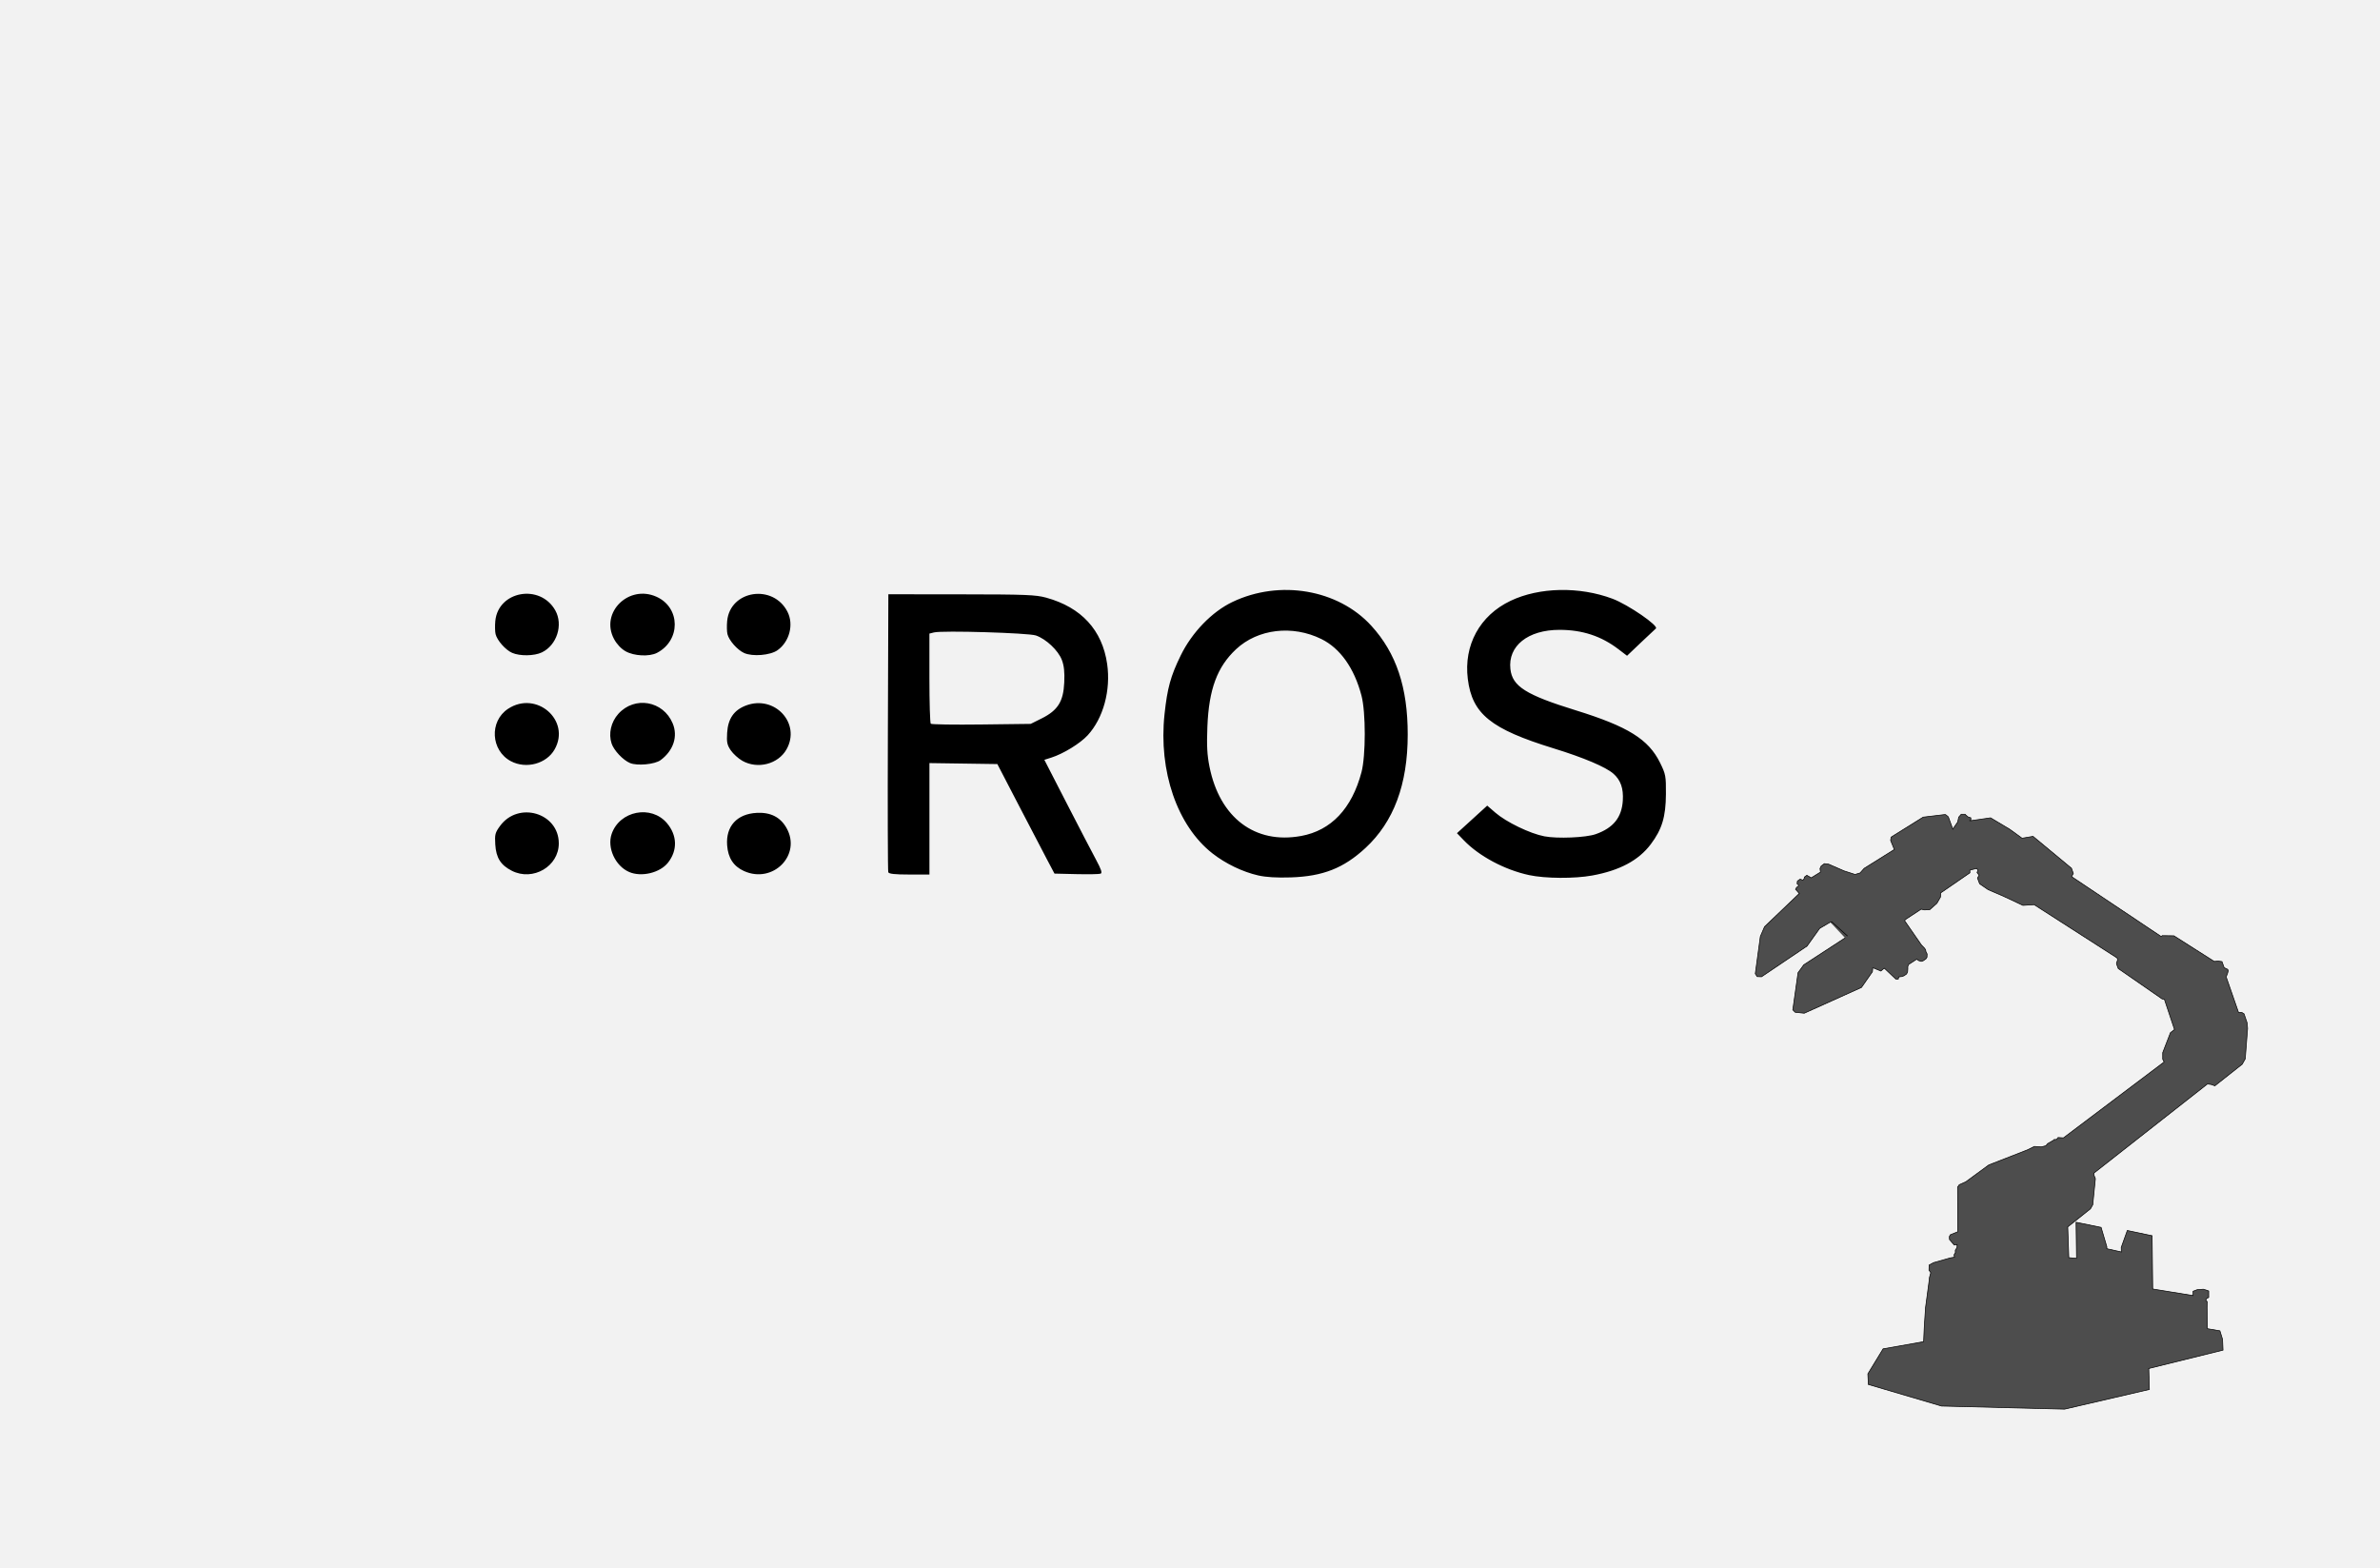
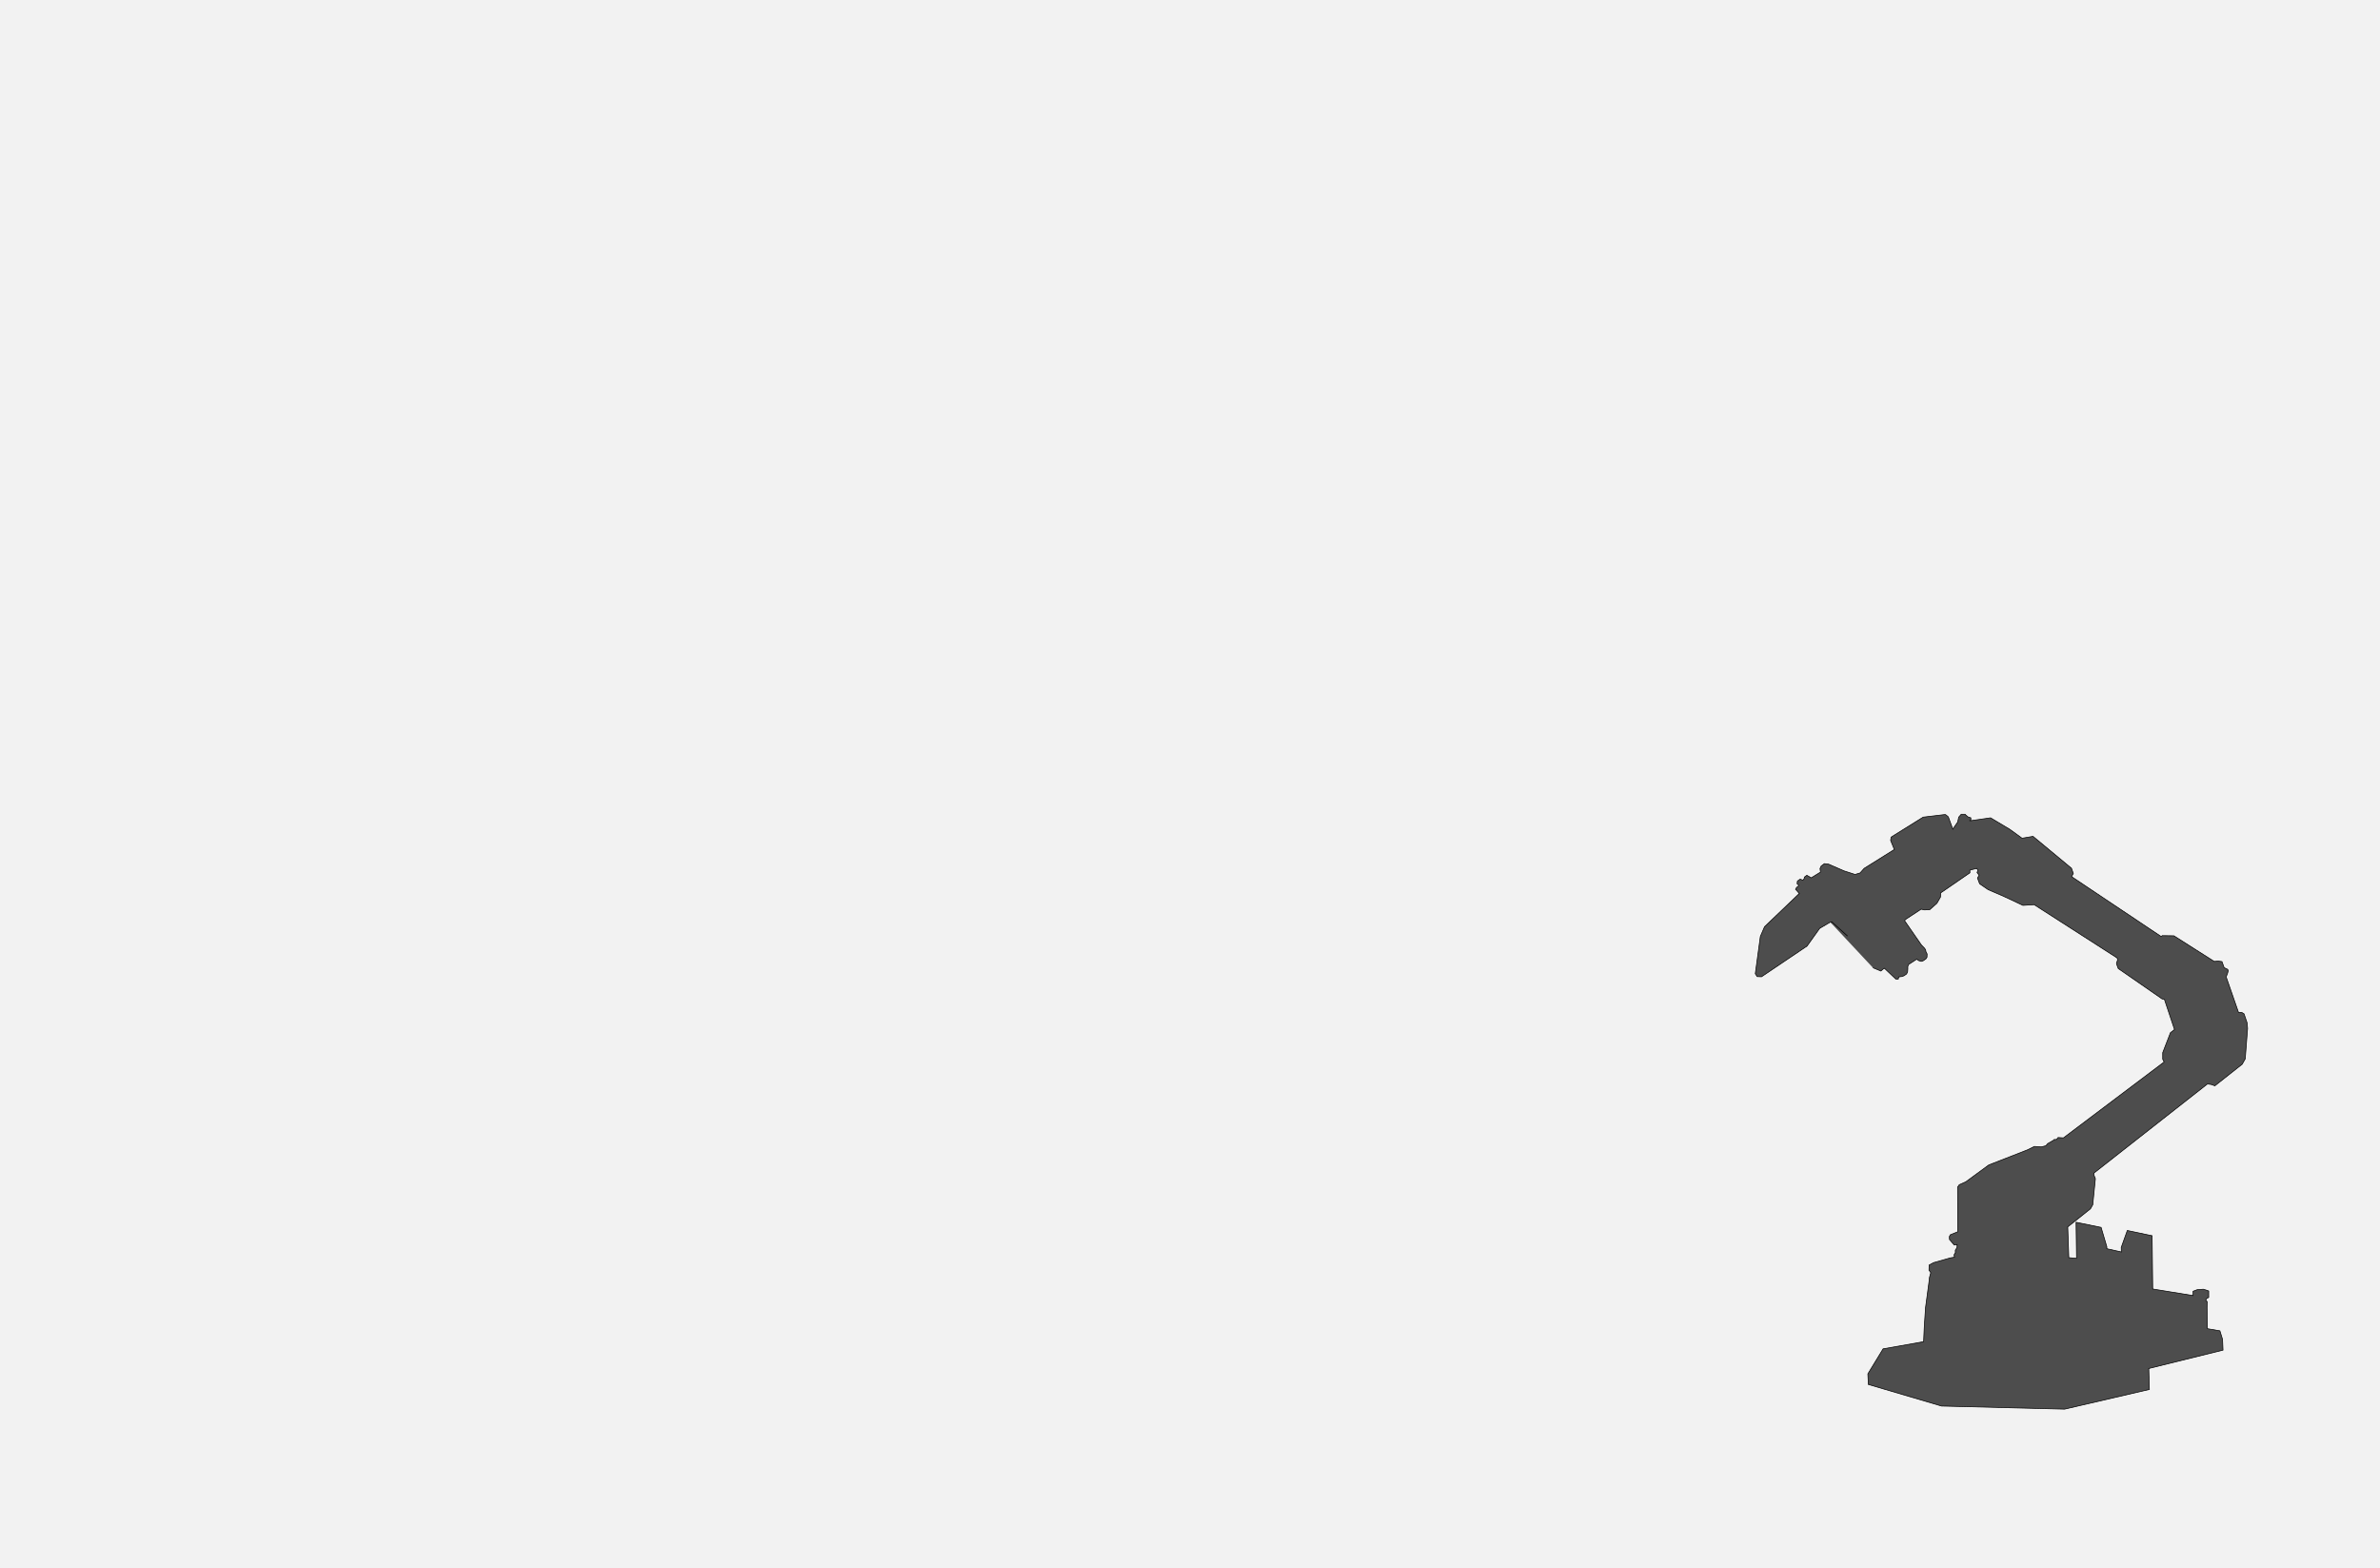
<svg xmlns="http://www.w3.org/2000/svg" xmlns:ns1="http://www.inkscape.org/namespaces/inkscape" xmlns:ns2="http://sodipodi.sourceforge.net/DTD/sodipodi-0.dtd" width="170mm" height="112mm" viewBox="0 0 170 112" version="1.1" id="svg13233" ns1:version="1.1.1 (3bf5ae0d25, 2021-09-20)" ns2:docname="ros.svg">
  <ns2:namedview id="namedview13235" pagecolor="#ffffff" bordercolor="#666666" borderopacity="1.0" ns1:pageshadow="2" ns1:pageopacity="0.0" ns1:pagecheckerboard="0" ns1:document-units="mm" showgrid="false" ns1:zoom="0.74118967" ns1:cx="291.42338" ns1:cy="159.8781" ns1:window-width="1920" ns1:window-height="1017" ns1:window-x="-8" ns1:window-y="-8" ns1:window-maximized="1" ns1:current-layer="layer1" />
  <defs id="defs13230" />
  <g ns1:label="Layer 1" ns1:groupmode="layer" id="layer1" transform="translate(-27.803,-106.422)">
    <g id="g12621" transform="translate(2286.09,-332.349)">
      <g id="g4999">
        <g id="g4990">
          <rect style="fill:#f2f2f2;stroke:none;stroke-width:2.987;stroke-miterlimit:4;stroke-dasharray:none;stroke-opacity:1" id="rect43569-6" width="170" height="112" x="-2258.287" y="438.771" />
-           <path style="fill:#000000;stroke-width:0.13" d="m -2168.41,501.301 c -1.118,-0.254 -2.342,-0.844 -3.281,-1.581 -2.511,-1.973 -3.85,-5.866 -3.416,-9.93 0.2,-1.872 0.436,-2.729 1.158,-4.205 0.806,-1.648 2.231,-3.12 3.696,-3.819 3.375,-1.61 7.545,-0.896 9.914,1.696 1.786,1.954 2.606,4.404 2.603,7.774 0,3.565 -0.997,6.233 -3.017,8.103 -1.558,1.442 -3.037,2.025 -5.327,2.101 -1.006,0.033 -1.773,-0.013 -2.33,-0.139 z m 3.056,-2.818 c 2.149,-0.394 3.624,-1.951 4.315,-4.553 0.312,-1.177 0.314,-4.292 0,-5.477 -0.515,-1.961 -1.52,-3.377 -2.866,-4.04 -2.068,-1.018 -4.54,-0.722 -6.091,0.729 -1.351,1.264 -1.943,2.863 -2.049,5.533 -0.054,1.365 -0.019,2.017 0.152,2.869 0.731,3.635 3.252,5.54 6.537,4.938 z m 16.293,2.794 c -1.738,-0.372 -3.57,-1.348 -4.666,-2.485 l -0.492,-0.51 1.081,-0.984 1.081,-0.985 0.584,0.505 c 0.779,0.673 2.476,1.493 3.494,1.687 0.941,0.18 2.973,0.094 3.675,-0.155 1.254,-0.444 1.855,-1.189 1.932,-2.394 0.056,-0.876 -0.152,-1.466 -0.677,-1.928 -0.539,-0.474 -2.129,-1.147 -4.255,-1.801 -4.497,-1.384 -5.825,-2.456 -6.139,-4.955 -0.304,-2.422 0.856,-4.543 3.056,-5.589 2.055,-0.976 4.918,-1.033 7.283,-0.145 1.118,0.42 3.348,1.955 3.091,2.128 -0.03,0.02 -0.504,0.466 -1.055,0.99 l -1.001,0.954 -0.613,-0.468 c -1.232,-0.94 -2.582,-1.384 -4.213,-1.384 -2.252,0 -3.692,1.15 -3.506,2.8 0.139,1.236 1.101,1.844 4.663,2.946 3.732,1.155 5.201,2.069 6.027,3.746 0.404,0.821 0.427,0.945 0.419,2.241 -0.01,1.624 -0.282,2.521 -1.085,3.584 -0.87,1.153 -2.225,1.874 -4.188,2.231 -1.27,0.231 -3.346,0.217 -4.498,-0.03 z m -72.669,-0.312 c -0.794,-0.403 -1.121,-0.924 -1.18,-1.878 -0.044,-0.708 -0.01,-0.842 0.339,-1.32 1.303,-1.788 4.189,-0.941 4.198,1.232 0.01,1.653 -1.843,2.737 -3.357,1.967 z m 8.377,0.086 c -0.985,-0.429 -1.581,-1.726 -1.246,-2.71 0.568,-1.664 2.833,-2.106 3.956,-0.771 0.733,0.871 0.76,1.94 0.073,2.814 -0.576,0.732 -1.904,1.051 -2.784,0.667 z m 8.205,-0.067 c -0.748,-0.34 -1.135,-0.933 -1.201,-1.841 -0.098,-1.36 0.701,-2.236 2.11,-2.312 0.989,-0.053 1.692,0.302 2.131,1.079 1.092,1.928 -0.97,4.014 -3.04,3.074 z m 10.309,0.086 c -0.034,-0.09 -0.047,-4.593 -0.028,-10.008 l 0.034,-9.845 5.216,0.005 c 4.604,0.005 5.316,0.033 6.064,0.239 2.508,0.692 4,2.316 4.348,4.732 0.271,1.883 -0.276,3.886 -1.393,5.098 -0.539,0.585 -1.74,1.321 -2.6,1.594 l -0.493,0.156 1.586,3.086 c 0.873,1.697 1.816,3.512 2.097,4.033 0.386,0.715 0.467,0.964 0.333,1.015 -0.098,0.037 -0.878,0.051 -1.735,0.031 l -1.557,-0.037 -0.551,-1.043 c -0.303,-0.574 -1.222,-2.334 -2.041,-3.912 l -1.489,-2.869 -2.425,-0.035 -2.426,-0.035 v 3.98 3.98 h -1.438 c -1.031,0 -1.456,-0.046 -1.501,-0.163 z m 10.959,-10.986 c 1.154,-0.577 1.55,-1.206 1.611,-2.563 0.034,-0.756 -0.013,-1.2 -0.172,-1.617 -0.258,-0.676 -1.13,-1.497 -1.853,-1.744 -0.539,-0.184 -6.679,-0.368 -7.278,-0.217 l -0.328,0.082 v 3.171 c 0,1.744 0.044,3.215 0.097,3.268 0.054,0.054 1.682,0.078 3.619,0.054 l 3.521,-0.043 z m -37.911,3.058 c -1.44,-0.76 -1.557,-2.849 -0.209,-3.741 2.022,-1.338 4.505,0.822 3.329,2.897 -0.582,1.028 -2.031,1.419 -3.121,0.843 z m 8.505,0.129 c -0.499,-0.209 -1.152,-0.901 -1.315,-1.394 -0.233,-0.706 -0.043,-1.537 0.485,-2.122 1.164,-1.289 3.207,-0.928 3.879,0.685 0.387,0.929 0.052,1.944 -0.863,2.623 -0.412,0.305 -1.668,0.424 -2.186,0.208 z m 8.024,-0.159 c -0.285,-0.161 -0.657,-0.498 -0.827,-0.748 -0.261,-0.384 -0.301,-0.579 -0.259,-1.254 0.062,-1.005 0.484,-1.618 1.339,-1.945 2.05,-0.783 3.954,1.273 2.9,3.133 -0.597,1.054 -2.061,1.432 -3.154,0.814 z m -16.441,-7.71 c -0.471,-0.205 -1.069,-0.879 -1.183,-1.333 -0.045,-0.178 -0.054,-0.603 -0.021,-0.944 0.207,-2.152 3.202,-2.681 4.284,-0.757 0.581,1.033 0.111,2.492 -0.966,3.004 -0.539,0.256 -1.562,0.271 -2.113,0.03 z m 8.101,-0.112 c -0.32,-0.182 -0.63,-0.512 -0.826,-0.878 -1.007,-1.883 1.049,-3.918 3.043,-3.013 1.713,0.778 1.729,3.114 0.029,4.002 -0.545,0.285 -1.645,0.23 -2.246,-0.112 z m 8.46,0.119 c -0.474,-0.215 -1.07,-0.89 -1.183,-1.34 -0.045,-0.178 -0.054,-0.603 -0.021,-0.944 0.211,-2.201 3.282,-2.671 4.308,-0.659 0.463,0.907 0.145,2.139 -0.709,2.746 -0.517,0.368 -1.788,0.473 -2.395,0.198 z" id="path3896" />
          <g id="g12408" transform="matrix(-0.182,0,0,0.182,-1955.569,380.916)" style="fill:#4d4d4d">
-             <path style="fill:#4d4d4d;stroke:#000000;stroke-width:0.265px;stroke-linecap:butt;stroke-linejoin:miter;stroke-opacity:1" d="m 936.566,684.277 -5.987,4.584 -2.993,1.964 0.842,8.419 4.303,6.174 22.451,10.103 3.555,-0.374 0.935,-0.935 -2.058,-14.593 -2.245,-3.087 z" id="path12187" />
            <path style="fill:#4d4d4d;stroke:#000000;stroke-width:0.265px;stroke-linecap:butt;stroke-linejoin:miter;stroke-opacity:1" d="m 944.959,679.781 4.167,2.447 4.961,6.945 17.859,12.039 1.72,-0.066 0.728,-1.124 -1.984,-14.618 -1.654,-3.836 -13.626,-13.031 1.455,-1.654 -0.397,-0.728 -0.595,-0.397 -0.265,-0.463 0.661,-0.595 -0.132,-1.058 -1.058,-0.728 -1.124,0.397 -0.529,-0.728 v -0.463 l -0.992,-0.728 -1.72,0.992 -3.638,-2.249 0.198,-1.389 -0.463,-0.992 -1.257,-0.926 -1.654,0.198 -6.085,2.646 -4.299,1.389 -1.984,-0.595 -1.587,-1.786 -11.84,-7.408 1.455,-3.572 -0.198,-1.257 -0.463,-0.331 -12.105,-7.541 -8.334,-0.992 h -0.463 l -0.926,0.728 -0.198,0.265 -1.72,4.696 -1.918,-2.778 -0.397,-1.918 -0.992,-1.124 h -1.521 l -0.397,0.397 -0.794,0.661 -1.058,0.331 v 0.794 l 0.529,0.397 -8.268,-1.191 -7.541,4.498 -4.829,3.506 -4.299,-0.728 -15.081,12.502 -0.728,2.051 0.661,1.257 -35.123,23.482 -0.463,-0.331 -4.564,0.066 -15.809,10.054 -1.521,-0.132 -1.521,0.198 -0.265,0.728 -0.595,1.654 -1.389,0.661 -0.198,0.529 0.198,0.86 0.595,1.587 -4.829,13.891 -1.323,0.066 -0.86,0.529 -1.191,3.506 -0.198,2.183 0.926,11.972 1.191,2.117 10.716,8.467 1.455,-0.529 1.455,-0.198 44.6,35.008 -0.047,0.748 -0.561,1.403 1.029,10.243 0.889,1.59 8.934,7.109 -0.421,12.067 -3.04,0.281 0.187,-14.172 -9.822,2.011 -2.245,7.577 v 0.795 l -5.706,1.263 0.047,-1.777 -2.385,-6.642 -9.729,2.058 -0.234,20.907 -15.856,2.572 v -1.684 l -1.59,-0.608 -2.432,-0.187 -1.543,0.468 -0.561,0.234 v 2.479 l 1.029,0.608 0.047,0.748 -0.468,0.281 0.047,2.385 -0.14,8.279 -4.911,0.842 -1.029,3.321 -0.187,4.256 29.139,7.203 -0.234,8.232 33.255,7.717 48.316,-1.216 28.718,-8.466 0.187,-4.163 -5.987,-9.822 -15.903,-2.806 -0.234,-5.379 -0.514,-7.951 -1.45,-10.851 -0.093,-1.029 -0.515,-1.871 0.702,-0.982 -0.047,-2.011 -1.731,-0.935 -6.595,-1.871 -1.637,-0.281 0.187,-0.889 -0.374,-0.655 -0.14,-0.14 v -1.076 l -0.655,-0.982 -0.047,-1.216 1.123,0.187 1.871,-2.152 0.047,-1.169 -0.374,-0.702 -2.9,-1.169 0.047,-17.54 -0.655,-0.935 -2.526,-1.123 -9.074,-6.642 -15.107,-5.893 -2.76,-1.356 -2.292,0.14 h -0.608 l -1.637,-0.421 -0.702,-0.842 -2.339,-1.356 -0.14,-0.234 -0.982,-0.047 -0.608,-0.748 -2.105,0.14 -39.522,-29.794 0.561,-1.076 v -2.572 l -3.04,-7.858 -1.59,-1.216 3.976,-11.88 0.889,-0.14 17.212,-11.927 0.561,-1.497 0.14,-0.561 -0.468,-1.403 0.234,-0.702 32.553,-20.907 4.397,0.281 7.998,-3.742 5.659,-2.432 3.321,-2.292 0.374,-0.935 0.468,-1.31 -0.608,-1.123 0.795,-1.076 -0.374,-0.842 0.468,-0.748 2.713,0.655 v 1.076 l 11.225,7.717 0.234,0.047 0.094,1.777 1.403,2.432 2.806,2.479 2.105,0.094 1.263,-0.281 6.267,4.116 0.187,0.468 -6.548,9.448 -1.216,1.263 -0.421,0.608 -0.14,0.748 -0.468,0.935 0.047,1.263 0.421,0.655 1.169,0.795 0.702,0.187 1.123,-0.374 0.561,-0.514 3.181,2.058 0.374,0.795 v 0.935 l 0.094,1.216 0.374,0.795 0.982,0.702 0.842,0.327 0.514,0.047 0.795,0.14 0.14,0.842 h 0.421 0.514 l 4.49,-4.256 0.421,0.234 0.982,0.842 3.134,-1.31 v 0" id="path12189" />
            <path style="fill:#4d4d4d;stroke:#000000;stroke-width:0.265px;stroke-linecap:butt;stroke-linejoin:miter;stroke-opacity:1" d="m 944.959,679.781 v 0 l -0.579,-0.116 -6.185,5.573" id="path12323" />
          </g>
        </g>
      </g>
    </g>
  </g>
</svg>